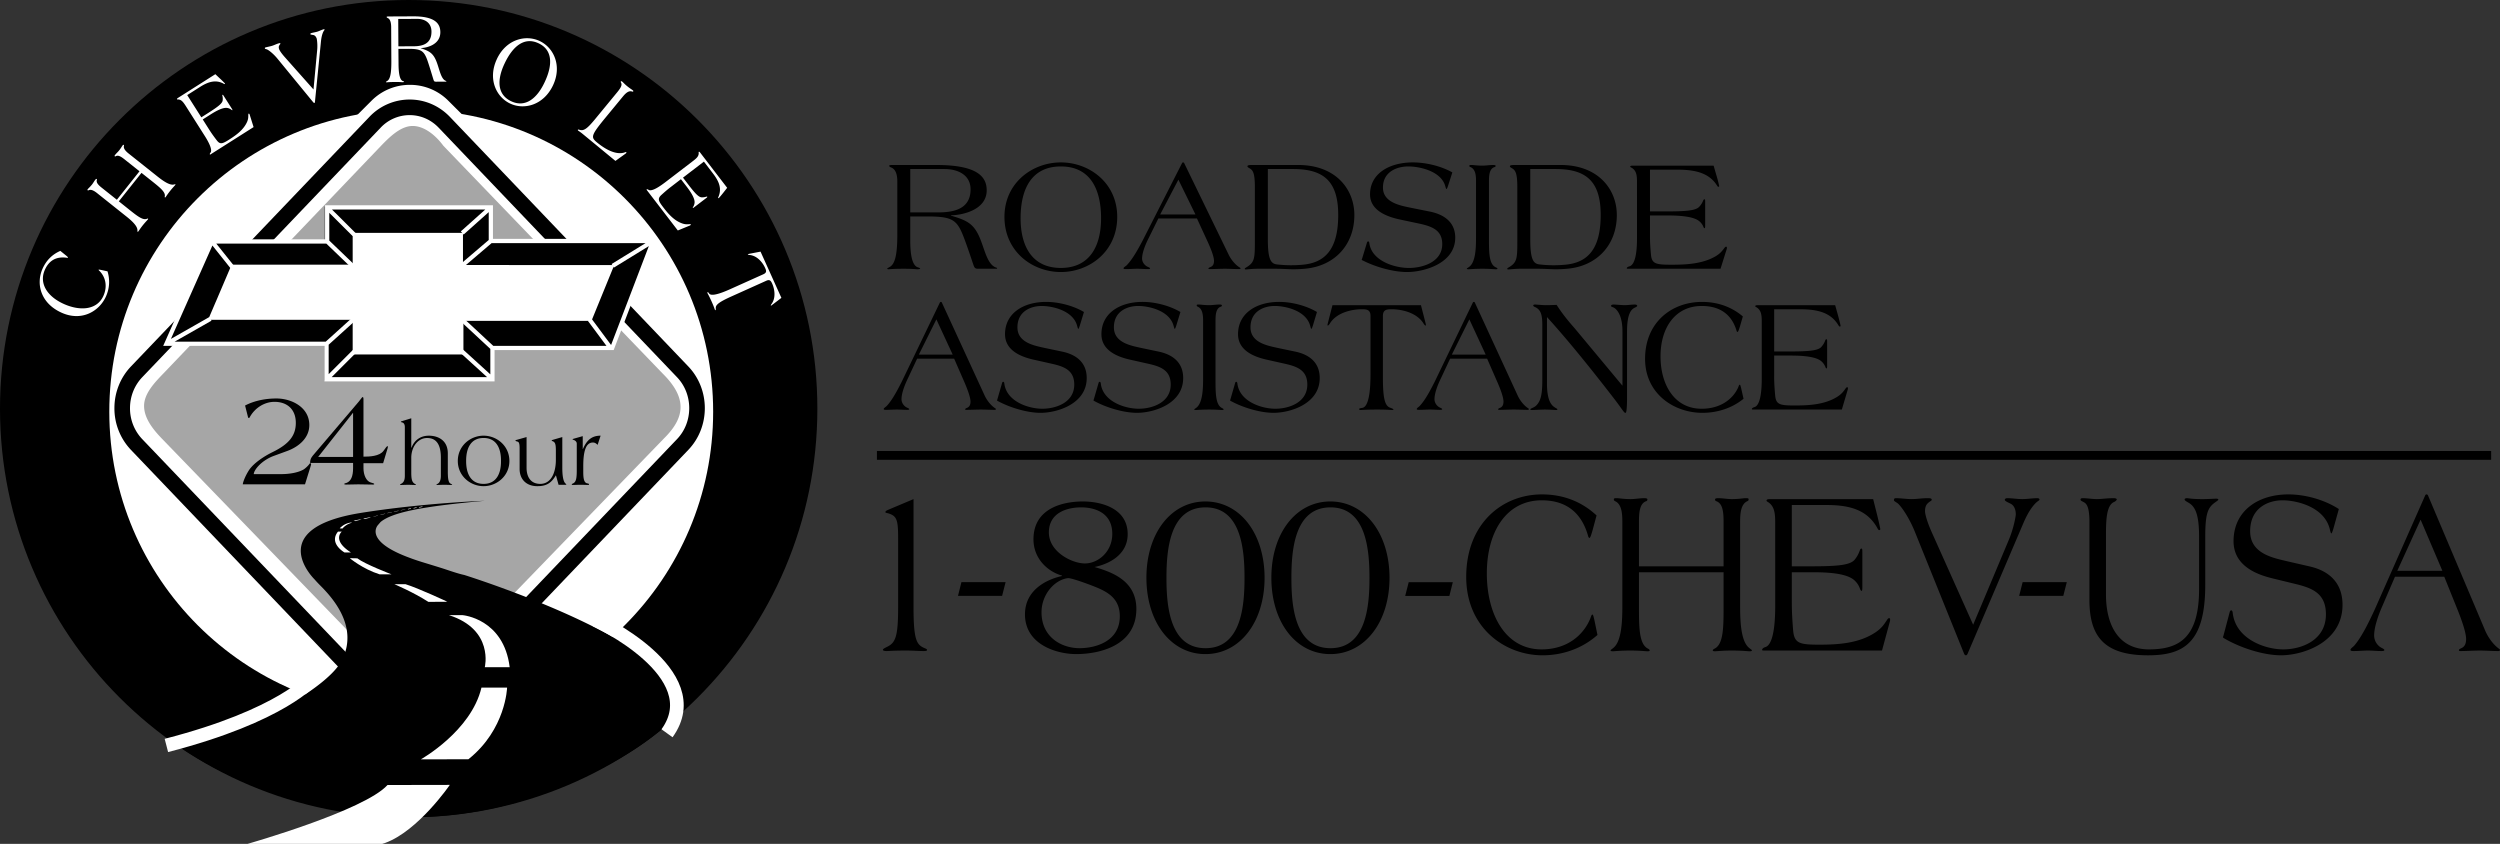
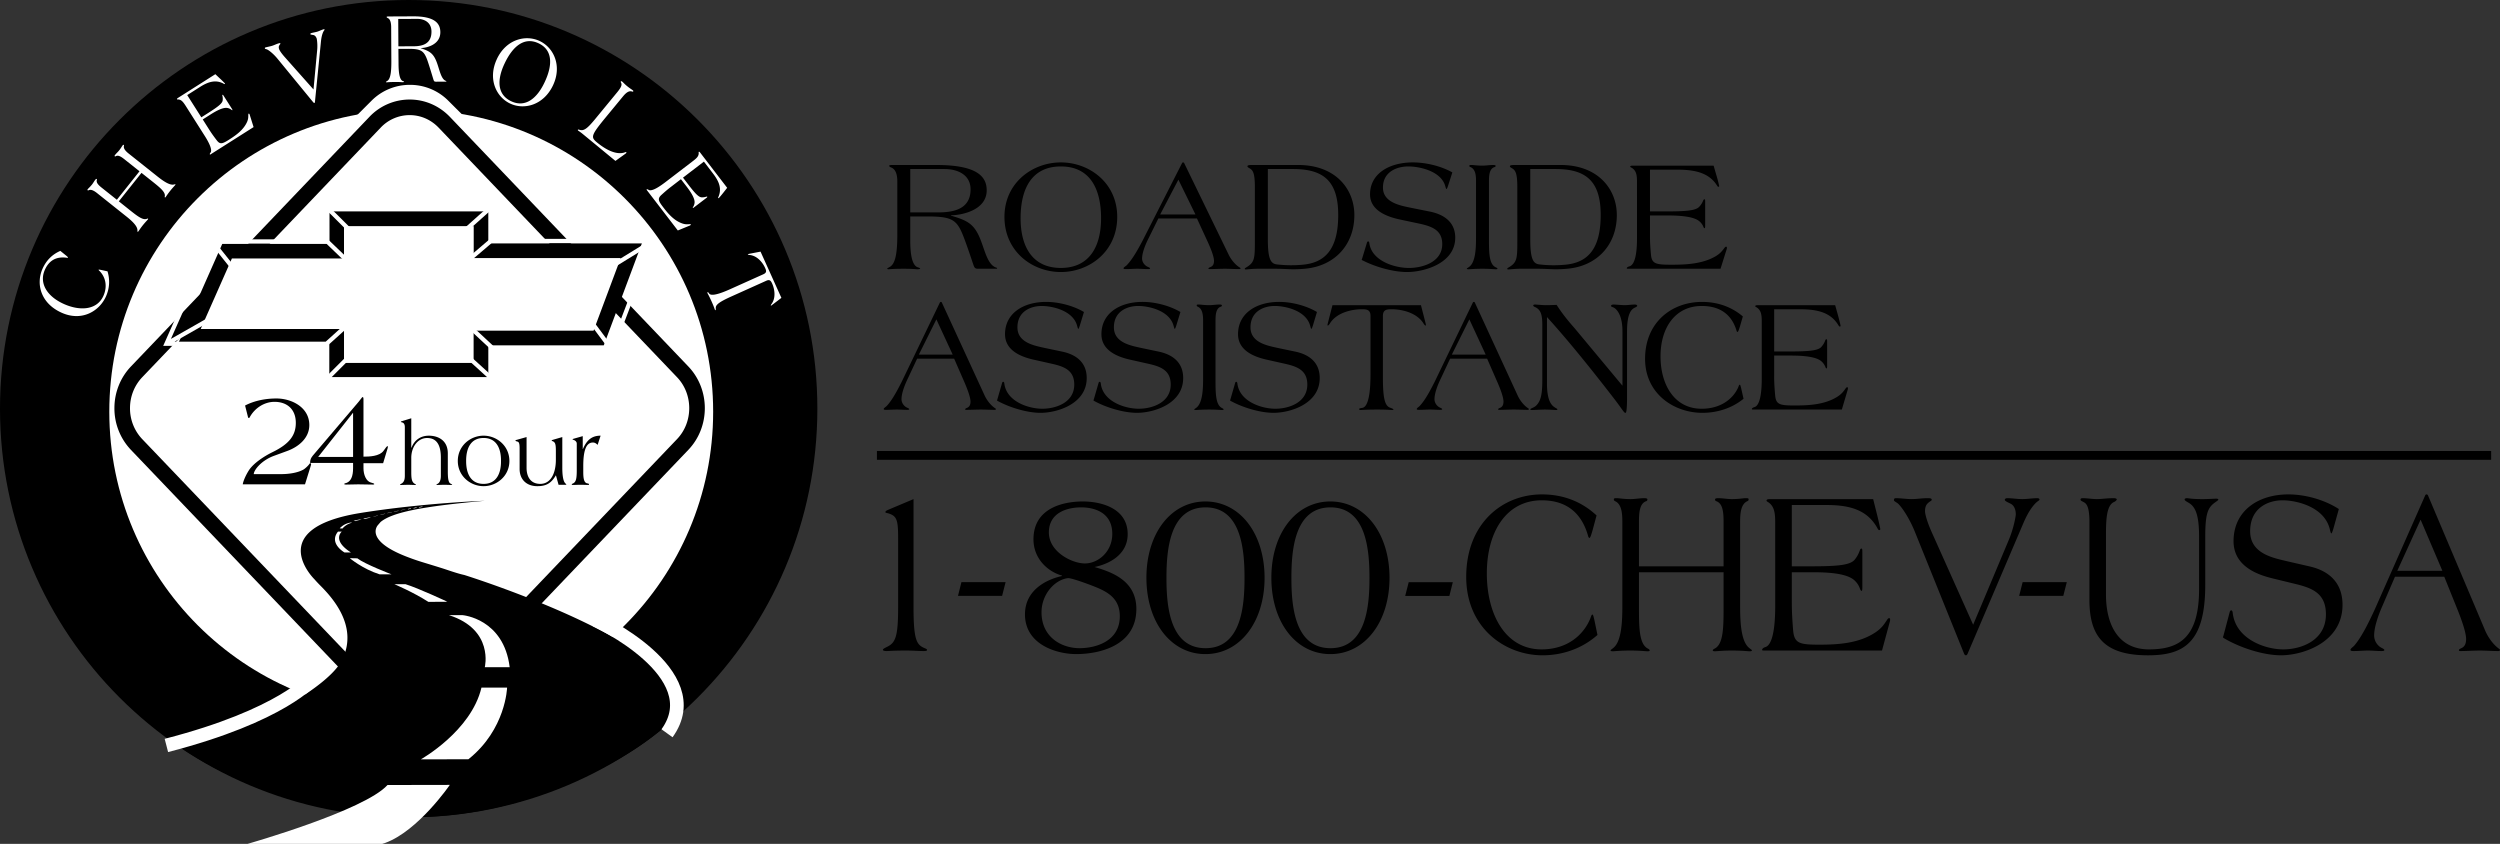
<svg xmlns="http://www.w3.org/2000/svg" width="169.998" height="57.384">
  <rect width="100%" height="100%" fill="#333333" stroke="none" />
  <defs>
    <clipPath id="a">
      <path d="M59 30h110.941v2H59Zm0 0" />
    </clipPath>
    <clipPath id="b">
      <path d="M159 33h10.941v12H159Zm0 0" />
    </clipPath>
    <clipPath id="c">
      <path d="M16 53h15v4.328H16Zm0 0" />
    </clipPath>
  </defs>
  <path d="M27.79 55.52c15.313 0 27.73-12.417 27.73-27.73C55.52 12.474 43.104.06 27.79.06 12.474.06.06 12.474.06 27.79c0 15.313 12.414 27.73 27.73 27.73" />
  <path fill="none" stroke="#000" stroke-width=".12" d="M27.79 55.52c15.313 0 27.73-12.417 27.73-27.73C55.52 12.474 43.104.06 27.79.06 12.474.06.06 12.474.06 27.79c0 15.313 12.414 27.73 27.73 27.73zm0 0" />
  <g clip-path="url(#a)" transform="translate(.06 .056)">
    <path fill="none" stroke="#000" stroke-width=".6" d="M59.57 30.91h109.766" />
  </g>
  <path d="M61.896 16.314c0 .879.094 1.723.512 1.863.074.024.164.055.164.09 0 .02-.082.043-.203.043-.102 0-.29-.035-.903-.035-.77 0-1.004.035-1.047.035-.039 0-.09-.012-.09-.043 0-.023.09-.066.165-.11.347-.187.523-.769.523-2.183v-3.637c0-.351-.062-.8-.402-.941-.114-.043-.153-.09-.153-.121s.051-.055.203-.055h3.016c2.727 0 3.414.766 3.414 1.719 0 1.394-1.785 1.7-2.43 1.7v.023c1.18.351 1.641.578 2.09 1.851.196.524.399 1.313.801 1.59.172.117.246.086.246.14 0 .024-.012.032-.074.032h-1.176c-.226 0-.277-.02-.37-.293-.224-.668-.544-1.621-.759-2.125-.41-.957-.8-1.14-2.41-1.14h-1.117zm0-1.871h1.898c1.036 0 2.204-.211 2.204-1.567 0-1.007-.903-1.382-1.766-1.382h-2.336v2.949m6.406.305c0-2.32 1.906-3.704 3.836-3.704 1.926 0 3.832 1.383 3.832 3.704 0 2.367-1.906 3.75-3.832 3.75-1.93 0-3.836-1.383-3.836-3.75zm6.57.097c0-2.058-.789-3.527-2.734-3.527-1.95 0-2.738 1.469-2.738 3.527 0 1.91.789 3.375 2.738 3.375 1.945 0 2.734-1.465 2.734-3.375m3.895.012-.656 1.328c-.203.402-.45.973-.45 1.402 0 .184.102.36.254.48.125.098.29.122.29.188 0 .032-.063.043-.157.043-.246 0-.48-.023-.715-.023-.246 0-.503.023-.75.023-.09 0-.183 0-.183-.054 0-.067.152-.141.215-.207.422-.43.808-1.165 1.054-1.622l2.7-5.304c.02-.043.039-.067.07-.067h.02c.03 0 .074.043.074.067l3.023 6.222c.145.297.39.606.645.79.093.066.156.097.156.12 0 .024-.012.055-.106.055-.296 0-.644-.023-.96-.023-.32 0-.75.023-1.036.023-.05 0-.082-.011-.082-.031 0-.066.09-.078.192-.133.093-.054.187-.152.187-.394 0-.297-.226-.867-.492-1.434l-.668-1.45zm1.363-2.64-1.238 2.366h2.398zm5.2.515c0-.984-.133-1.172-.391-1.305-.063-.043-.113-.066-.113-.12 0-.044.03-.087.308-.087h3.145c2.547 0 3.816 1.645 3.816 3.406 0 2.008-1.332 3.477-3.383 3.649a8.755 8.755 0 0 1-.789.035c-.27 0-.73-.035-1.199-.035h-1.172c-.441 0-.715.047-.84.047-.039 0-.07-.012-.07-.035 0-.043.04-.067.113-.11.543-.328.575-.578.575-1.719zm.882 3.527c0 1.36.192 1.68.633 1.723a8.452 8.452 0 0 0 1.723.02c1.457-.13 2.43-.954 2.43-3.383 0-2.301-.993-3.125-3.067-3.125h-1.719v4.765m9.02-1.324c-.84-.176-2.07-.582-2.07-1.719 0-1.414 1.312-2.172 2.91-2.172.883 0 1.906.243 2.687.68l-.289.899c-.039.12-.082.23-.113.23-.027 0-.05-.098-.09-.23-.309-1.008-1.766-1.305-2.504-1.305-.746 0-1.723.34-1.723 1.437 0 1.051 1.262 1.239 1.98 1.39l1.212.243c.91.184 1.723.68 1.723 1.774 0 1.742-2.106 2.336-3.274 2.336-.953 0-2.16-.352-2.98-.77-.075-.031-.106-.055-.106-.066 0-.008.012-.043.024-.063l.336-1.11c.011-.042.043-.074.082-.074.03 0 .062.032.074.086.133 1.227 1.699 1.72 2.695 1.72.942 0 2.266-.403 2.266-1.622 0-.953-.7-1.203-1.547-1.39l-1.293-.274m5.137-2.609c0-.348-.02-.82-.38-.965-.042-.02-.074-.031-.074-.074 0-.067.032-.067.165-.067.125 0 .351.043.73.043.234 0 .48-.043.719-.043.039 0 .172 0 .172.055 0 .043-.02.078-.075.086-.343.113-.378.539-.378.965v3.859c0 .996 0 1.773.46 1.992.086.035.118.067.118.098 0 .023-.051.035-.118.035-.09 0-.406-.035-.898-.035-.574 0-.852.035-.945.035-.082 0-.121-.012-.121-.043 0-.023.07-.055.144-.11.45-.308.48-1.273.48-1.972v-3.86m2.809.407c0-.984-.137-1.172-.39-1.305-.063-.043-.114-.066-.114-.12 0-.044.031-.087.309-.087h3.144c2.543 0 3.817 1.645 3.817 3.406 0 2.008-1.332 3.477-3.383 3.649a8.755 8.755 0 0 1-.79.035c-.269 0-.73-.035-1.198-.035H103.4c-.442 0-.715.047-.84.047-.04 0-.07-.012-.07-.035 0-.043.039-.067.113-.11.543-.328.574-.578.574-1.719zm.88 3.527c0 1.36.194 1.68.636 1.723a8.388 8.388 0 0 0 1.723.02c1.457-.13 2.43-.954 2.43-3.383 0-2.301-.997-3.125-3.067-3.125h-1.723v4.765m8.141-.183c0 .425.03.843.07 1.27.063.6.352.655 1.398.655.993 0 2.11-.054 3-.578.329-.199.442-.363.618-.593.03-.032.058-.055.09-.055.035 0 .054.023.054.055 0 .035 0 .078-.02.132l-.413 1.313h-6.235c-.097 0-.14 0-.14-.031 0-.043.05-.098.183-.133.485-.14.512-1.39.512-1.906V12.38c0-.414-.02-.789-.387-.984-.043-.024-.074-.035-.074-.066 0-.067.125-.067.215-.067h5.457l.183.637a8.8 8.8 0 0 1 .196.754c0 .035-.031.047-.063.047-.03 0-.07-.055-.101-.11-.524-.812-1.426-1.054-2.676-1.054h-1.867v2.84h.996c1.472 0 2.101-.055 2.347-.31.153-.163.215-.284.286-.456.02-.035.043-.059.074-.059.05 0 .05.067.05.176v1.613c0 .067 0 .176-.042.176-.02 0-.04-.023-.063-.055a.952.952 0 0 0-.348-.46c-.492-.352-1.703-.352-2.304-.352h-.996v1.426m-49.832 8.312-.63 1.344c-.198.41-.433.984-.433 1.418 0 .187.098.367.246.488.117.098.278.121.278.188 0 .035-.063.043-.149.043-.238 0-.465-.02-.691-.02-.235 0-.48.02-.715.02-.09 0-.18 0-.18-.055 0-.067.149-.145.207-.211.407-.43.778-1.176 1.016-1.64l2.586-5.368c.02-.043.039-.066.066-.066h.02c.031 0 .07.047.07.066l2.899 6.3c.14.298.375.61.62.798.09.066.15.101.15.12 0 .024-.013.056-.099.056-.285 0-.62-.02-.925-.02-.305 0-.72.02-.993.02-.05 0-.078-.008-.078-.032 0-.066.086-.078.184-.132.09-.055.18-.157.18-.399 0-.3-.22-.879-.473-1.453l-.64-1.465zm1.308-2.672-1.191 2.395h2.3zm6.653 2.75c-.805-.176-1.985-.586-1.985-1.742 0-1.43 1.258-2.195 2.793-2.195.844 0 1.828.246 2.574.687l-.277.91c-.039.121-.078.235-.105.235-.032 0-.051-.102-.09-.235-.293-1.02-1.692-1.32-2.399-1.32-.718 0-1.652.344-1.652 1.453 0 1.067 1.21 1.254 1.898 1.41l1.16.243c.876.187 1.653.687 1.653 1.796 0 1.762-2.016 2.364-3.137 2.364-.914 0-2.074-.356-2.863-.778-.066-.035-.098-.054-.098-.066a.3.3 0 0 1 .02-.066l.324-1.122c.012-.043.04-.078.078-.078.031 0 .059.035.07.09.13 1.242 1.633 1.742 2.586 1.742.907 0 2.172-.41 2.172-1.644 0-.961-.668-1.219-1.484-1.406l-1.238-.278m6.558 0c-.808-.176-1.988-.586-1.988-1.742 0-1.43 1.258-2.195 2.793-2.195.848 0 1.828.246 2.578.687l-.277.91c-.04.121-.078.235-.106.235-.031 0-.05-.102-.09-.235-.296-1.02-1.691-1.32-2.398-1.32-.719 0-1.652.344-1.652 1.453 0 1.067 1.207 1.254 1.898 1.41l1.16.243c.875.187 1.653.687 1.653 1.796 0 1.762-2.016 2.364-3.137 2.364-.918 0-2.078-.356-2.863-.778-.07-.035-.098-.054-.098-.066 0-.012.008-.047.02-.066l.324-1.122c.011-.043.039-.078.078-.078.031 0 .058.035.07.09.125 1.242 1.629 1.742 2.586 1.742.902 0 2.172-.41 2.172-1.644 0-.961-.668-1.219-1.485-1.406l-1.238-.278m4.926-2.636c0-.356-.023-.832-.367-.977-.04-.023-.067-.035-.067-.078 0-.067.028-.067.157-.067.117 0 .336.043.699.043.226 0 .46-.043.687-.043.04 0 .168 0 .168.055 0 .043-.02.078-.07.09-.332.11-.363.543-.363.977v3.902c0 1.008 0 1.793.441 2.015.078.036.11.067.11.102 0 .02-.051.031-.11.031-.086 0-.39-.03-.863-.03-.55 0-.817.03-.906.03-.079 0-.118-.011-.118-.043 0-.023.07-.054.137-.109.434-.313.465-1.29.465-1.996V21.83m4.363 2.636c-.808-.176-1.988-.586-1.988-1.742 0-1.43 1.258-2.195 2.793-2.195.848 0 1.828.246 2.574.687l-.273.91c-.04.122-.078.235-.11.235-.027 0-.046-.102-.086-.235-.296-1.02-1.691-1.32-2.402-1.32-.715 0-1.648.344-1.648 1.453 0 1.067 1.207 1.254 1.894 1.41l1.164.243c.875.187 1.649.687 1.649 1.796 0 1.762-2.016 2.364-3.137 2.364-.914 0-2.074-.356-2.86-.778-.07-.035-.097-.054-.097-.066 0-.012.008-.047.02-.066l.324-1.122c.007-.043.039-.078.078-.078.027 0 .058.035.07.09.125 1.242 1.633 1.742 2.586 1.742.902 0 2.172-.41 2.172-1.644 0-.961-.668-1.219-1.484-1.406l-1.239-.278m10.45-3.715.316 1.23c.008.048.02.079.02.114 0 .02 0 .043-.02.043-.04 0-.082-.055-.129-.121-.434-.734-1.445-.988-2.184-.988-.343 0-.59.035-.59.457v4.187c0 1.387.13 1.91.473 2.043.149.055.246.098.246.121 0 .032-.039.043-.11.043-.065 0-.304-.03-.991-.03-.778 0-1.043.03-1.14.03-.079 0-.09-.03-.09-.066 0-.055.109-.055.245-.086.395-.113.524-1.098.524-2.254v-3.988c0-.422-.246-.457-.59-.457-.738 0-1.754.254-2.184.988-.05.066-.09.121-.129.121-.02 0-.02-.023-.02-.043 0-.035.009-.066.02-.113l.317-1.23h6.016m1.984 3.636-.629 1.344c-.2.41-.434.984-.434 1.418 0 .187.098.367.246.488.118.098.278.121.278.188 0 .035-.059.043-.149.043-.238 0-.46-.02-.687-.02-.238 0-.484.02-.719.02-.09 0-.176 0-.176-.055 0-.067.145-.145.203-.211.407-.43.778-1.176 1.016-1.64l2.586-5.368c.02-.043.04-.066.066-.066h.024c.027 0 .066.047.066.066l2.903 6.3c.136.298.37.61.617.798.09.066.148.101.148.12 0 .024-.011.056-.097.056-.286 0-.622-.02-.926-.02-.305 0-.719.02-.992.02-.051 0-.079-.008-.079-.032 0-.066.086-.078.188-.132.086-.055.176-.157.176-.399 0-.3-.215-.879-.473-1.453l-.64-1.465zm1.308-2.672-1.19 2.395h2.3zm4.961.321c-.008-.586-.078-.997-.53-1.172-.048-.024-.087-.059-.087-.078 0-.047.02-.079.125-.079.102 0 .492.043.73.043.247 0 .532-.011.735-.02.356.563.77 1.075 1.203 1.563l3.274 3.934v-3.703c0-.942-.285-1.406-.551-1.586-.129-.074-.227-.074-.227-.133 0-.055.059-.098.168-.098.149 0 .57.043.766.043.207 0 .473-.043.68-.043.136 0 .168.055.168.09 0 .032-.051.067-.16.121-.247.11-.532.41-.532 1.606v4.492c0 .586-.027 1.055-.098 1.055h-.019c-.098 0-.215-.258-.824-1.043-1.2-1.555-2.973-3.793-4.504-5.469v4.516c0 1.129.285 1.46.5 1.605.137.102.207.102.207.156 0 .032-.027.043-.078.043-.117 0-.434-.03-.785-.03-.207 0-.75.03-.868.03-.07 0-.109-.011-.109-.043 0-.066.246-.109.395-.254.316-.312.421-.753.421-1.742v-3.804m13.45.125c-.078.253-.13.41-.176.41-.024 0-.063-.047-.07-.102-.395-1.285-1.356-1.664-2.36-1.664-1.789 0-2.805 1.453-2.805 3.426 0 1.93.946 3.562 2.793 3.562 1.309 0 2.145-.68 2.489-1.453.039-.101.058-.18.11-.18.026 0 .05.067.097.266l.156.688c-.805.656-1.809.957-2.8.957-1.907 0-3.895-1.278-3.895-3.672 0-2.496 1.828-3.871 3.867-3.871 1.07 0 2.012.336 2.781.988l-.187.645m2.316 3.457c0 .433.031.855.07 1.285.059.613.332.668 1.336.668.953 0 2.028-.055 2.883-.59.313-.2.422-.363.59-.598.027-.031.059-.054.09-.054.027 0 .047.023.047.054 0 .035 0 .078-.02.133l-.394 1.332h-5.977c-.098 0-.14 0-.14-.035 0-.043.05-.098.18-.133.46-.144.491-1.406.491-1.93v-3.867c0-.422-.02-.8-.375-1-.039-.02-.066-.031-.066-.066 0-.067.117-.067.203-.067h5.23l.18.645c.078.277.188.719.188.766 0 .03-.032.043-.063.043-.027 0-.066-.055-.098-.11-.5-.82-1.367-1.066-2.566-1.066h-1.789v2.87h.953c1.418 0 2.02-.054 2.254-.308a1.31 1.31 0 0 0 .273-.465c.02-.035.04-.058.07-.058.052 0 .052.066.052.18v1.628c0 .067 0 .176-.043.176-.02 0-.04-.02-.059-.055a1.007 1.007 0 0 0-.332-.464c-.473-.356-1.633-.356-2.215-.356h-.953v1.442M62.119 41.326c0 2.254.238 2.511.722 2.734.117.05.211.082.196.145 0 .05-.09.066-.235.066-.328 0-.707-.035-1.207-.035-.863 0-1.152.035-1.297.035-.183 0-.261-.035-.261-.082 0-.063.105-.113.289-.207.562-.274.746-.676.746-2.672v-4.715c0-1.258-.09-1.512-.68-1.691-.121-.031-.184-.031-.184-.078 0-.082.09-.114.235-.18l1.676-.707v7.387m3.023-.806.234-.933h3.004l-.238.934h-3m8.512-6.421c1.14 0 3.027.417 3.027 2.222 0 1.414-1.297 2.043-2.254 2.234l-.023-.031h.023v.031c1.219.356 2.844.95 2.844 2.852 0 2.507-2.527 3.07-4.09 3.07-1.324 0-3.484-.64-3.484-2.703 0-1.625 1.414-2.363 2.515-2.606v-.03c-.941-.259-1.937-1.13-1.937-2.466 0-2.09 1.95-2.574 3.379-2.574zm2.492 7.804c0-1.14-.734-1.594-1.508-1.93-.34-.144-1.77-.691-2.031-.66-.934.129-1.785 1.14-1.785 2.316 0 1.723 1.39 2.446 2.582 2.446 1.101 0 2.742-.465 2.742-2.172zm-2.375-3.59c.906 0 1.863-.8 1.863-2.008 0-1.433-1.168-1.805-2.125-1.805-.89 0-2.187.325-2.187 1.707 0 1.32 1.574 2.106 2.449 2.106m12.219.984v-.015c0 3.039-1.692 5.195-4.024 5.195s-4.011-2.156-4.011-5.195c0-3.028 1.68-5.184 4.011-5.184 2.332 0 4.024 2.156 4.024 5.2zm-6.672 0c0 1.883.21 4.778 2.66 4.778 2.437 0 2.648-2.895 2.648-4.778 0-1.883-.21-4.797-2.648-4.797-2.45 0-2.66 2.914-2.66 4.797m15.168 0v-.015c0 3.039-1.692 5.195-4.024 5.195-2.336 0-4.011-2.156-4.011-5.195 0-3.028 1.675-5.184 4.011-5.184 2.332 0 4.024 2.156 4.024 5.2zm-6.672 0c0 1.883.21 4.778 2.66 4.778 2.438 0 2.648-2.895 2.648-4.778 0-1.883-.21-4.797-2.648-4.797-2.45 0-2.66 2.914-2.66 4.797m7.738 1.222.238-.933h3l-.234.934h-3.004m12.762-4.539c-.106.371-.172.598-.238.598-.024 0-.078-.067-.09-.145-.528-1.867-1.809-2.414-3.149-2.414-2.382 0-3.734 2.105-3.734 4.969 0 2.8 1.262 5.168 3.723 5.168 1.746 0 2.86-.98 3.316-2.11.055-.144.078-.258.145-.258.039 0 .066.098.132.387l.207 1c-1.074.95-2.41 1.383-3.734 1.383-2.543 0-5.191-1.852-5.191-5.328 0-3.617 2.437-5.613 5.152-5.613 1.43 0 2.688.48 3.711 1.43l-.25.933m2.004-.481c0-.515-.027-1.207-.485-1.418-.05-.03-.093-.046-.093-.113 0-.094.043-.094.21-.094.157 0 .446.063.93.063.301 0 .618-.063.918-.063.055 0 .223 0 .223.079 0 .066-.023.113-.09.128-.445.16-.484.79-.484 1.418v3.008h5.754v-3.008c0-.628-.04-1.257-.489-1.418-.062-.015-.09-.062-.09-.128 0-.079.173-.079.223-.079.301 0 .617.063.918.063.485 0 .774-.063.93-.063.172 0 .21 0 .21.094 0 .067-.038.082-.093.113-.457.211-.484.903-.484 1.418v5.664c0 1.028.039 2.446.617 2.895.094.082.184.129.184.16 0 .05-.051.067-.16.067-.118 0-.47-.051-1.204-.051-.629 0-1.035.05-1.152.05-.078 0-.145-.015-.145-.05 0-.047.04-.094.145-.14.59-.325.59-1.466.59-2.93v-2.254h-5.754v2.253c0 1.465 0 2.606.59 2.93.101.047.14.094.14.14 0 .036-.062.052-.14.052-.121 0-.528-.051-1.157-.051-.73 0-1.085.05-1.207.05-.101 0-.156-.015-.156-.066 0-.031.094-.078.184-.16.578-.45.617-1.867.617-2.895v-5.664m11.523 5.5c0 .63.04 1.243.09 1.868.078.886.445.968 1.781.968 1.274 0 2.703-.082 3.844-.855.418-.29.563-.531.785-.867.04-.051.078-.082.117-.082.04 0 .067.03.067.082 0 .047 0 .113-.028.191l-.523 1.93h-7.969c-.133 0-.183 0-.183-.047 0-.063.066-.145.234-.192.617-.21.656-2.042.656-2.8V35.58c0-.61-.023-1.157-.5-1.446-.05-.035-.09-.05-.09-.097 0-.098.16-.098.278-.098h6.973l.234.933c.105.403.25 1.047.25 1.11 0 .05-.04.066-.078.066-.04 0-.094-.082-.133-.16-.668-1.191-1.82-1.547-3.422-1.547h-2.383v4.168h1.27c1.887 0 2.687-.082 3.004-.449.195-.242.273-.418.367-.676.023-.05.05-.082.09-.082.066 0 .066.098.066.258v2.363c0 .098 0 .258-.055.258-.023 0-.05-.031-.078-.078-.09-.242-.183-.45-.445-.676-.629-.515-2.176-.515-2.95-.515h-1.269v2.09m11.992 3.363c-.039.097-.078.195-.144.195h-.023c-.067 0-.106-.098-.145-.195l-3.305-8.188c-.383-.949-.879-1.676-1.152-1.933-.172-.13-.277-.16-.277-.239 0-.097.05-.129.12-.129.352 0 .72.063 1.087.063.34 0 .707-.063 1.062-.063.156 0 .3 0 .3.11 0 .066-.116.097-.222.195-.12.098-.234.242-.234.578 0 .176.113.66.457 1.434l2.816 6.289 2.426-5.774c.328-.773.473-1.609.473-1.722 0-.403-.156-.645-.367-.742-.223-.11-.38-.176-.38-.258 0-.063.079-.11.157-.11.34 0 .695.063 1.035.063.328 0 .684-.063 1.024-.063.078 0 .144.032.144.094 0 .067-.121.082-.328.309-.344.383-.59.867-.8 1.367l-3.724 8.719m3.469-3.845.235-.933h3.003l-.238.934h-3m4.778-5.02c0-1.144-.239-1.273-.407-1.367-.133-.066-.199-.097-.199-.164 0-.047.027-.094.145-.094.316 0 .656.063.968.063.317 0 .657-.063 1.157-.063.09 0 .195.032.195.079 0 .03-.04.113-.184.18-.523.222-.55 1.253-.55 2.25v4.038c0 2.172.917 3.735 2.921 3.735 2.059 0 3.41-.79 3.41-4.106V36.53c0-1.399-.199-2.059-.722-2.348-.195-.113-.262-.16-.262-.226 0-.063.117-.079.156-.079.122 0 .305.063 1.067.063.34 0 .824-.031.93-.031.101 0 .14.03.14.062 0 .05-.117.113-.223.195-.496.352-.667.754-.667 2.364v3.25c0 3.945-1.48 4.781-3.891 4.781-3.016 0-3.984-1.32-3.984-3.766v-5.293m12.453 3.828c-1.078-.258-2.653-.852-2.653-2.528 0-2.074 1.68-3.183 3.727-3.183 1.125 0 2.437.351 3.433.996l-.367 1.32c-.054.176-.105.336-.144.336-.04 0-.067-.145-.117-.336-.395-1.48-2.254-1.914-3.2-1.914-.957 0-2.203.496-2.203 2.105 0 1.547 1.614 1.82 2.531 2.043l1.547.356c1.164.273 2.203 1 2.203 2.605 0 2.559-2.69 3.43-4.183 3.43-1.219 0-2.766-.516-3.817-1.125-.09-.05-.128-.082-.128-.098a.3.3 0 0 1 .027-.097l.43-1.625c.015-.063.054-.114.105-.114.04 0 .078.051.094.13.172 1.804 2.175 2.527 3.445 2.527 1.207 0 2.898-.598 2.898-2.383 0-1.399-.89-1.77-1.98-2.043l-1.648-.402" />
  <g clip-path="url(#b)" transform="translate(.06 .056)">
    <path d="m162.797 39.16-.84 1.95c-.262.593-.578 1.43-.578 2.058a.97.97 0 0 0 .328.707c.156.145.367.18.367.273 0 .051-.078.067-.195.067-.317 0-.617-.035-.918-.035-.316 0-.645.035-.957.035-.117 0-.234 0-.234-.082 0-.094.195-.207.273-.305.535-.629 1.035-1.707 1.352-2.383l3.445-7.789c.027-.062.055-.093.094-.093h.023c.039 0 .094.062.094.093l3.867 9.14c.183.438.496.888.824 1.161.117.098.195.145.195.176s-.011.082-.129.082c-.378 0-.828-.035-1.234-.035-.402 0-.957.035-1.32.035-.067 0-.11-.016-.11-.05 0-.095.121-.11.25-.192.121-.082.239-.227.239-.578 0-.434-.29-1.274-.63-2.11l-.855-2.125zm1.742-3.879-1.586 3.477h3.067zm0 0" />
  </g>
  <path fill="#fff" d="M30.255 44.482a3.339 3.339 0 0 1-2.379.984 3.34 3.34 0 0 1-2.382-.984l-16.32-16.32a3.339 3.339 0 0 1-.985-2.38c0-.902.348-1.745.984-2.382l16.32-16.32a3.34 3.34 0 0 1 2.383-.985 3.34 3.34 0 0 1 2.38.985l16.32 16.32a3.371 3.371 0 0 1 0 4.762l-16.32 16.32" />
  <path fill="none" stroke="#fff" stroke-width=".651" d="M30.255 44.482a3.339 3.339 0 0 1-2.379.984 3.34 3.34 0 0 1-2.382-.984l-16.32-16.32a3.339 3.339 0 0 1-.985-2.38c0-.902.348-1.745.984-2.382l16.32-16.32a3.34 3.34 0 0 1 2.383-.985 3.34 3.34 0 0 1 2.38.985l16.32 16.32a3.371 3.371 0 0 1 0 4.762zm0 0" />
  <path fill="#fff" d="M27.962 48.533c11.34 0 20.532-9.196 20.532-20.535 0-11.34-9.192-20.532-20.532-20.532s-20.53 9.192-20.53 20.532 9.19 20.535 20.53 20.535" />
  <path fill="#fff" d="M30.216 47.185c-.629.664-1.39.5-2.281.5-.895 0-1.813.164-2.441-.5L9.29 30.228a3.57 3.57 0 0 1-.98-2.473c0-.933.352-1.812.98-2.472L25.494 8.322a3.241 3.241 0 0 1 2.363-1.024c.89 0 1.73.364 2.36 1.024l16.202 16.96c1.305 1.364 1.305 3.583 0 4.946L30.216 47.185" />
  <path fill="none" stroke="#000" stroke-width="1.06" d="M30.216 47.185c-.629.664-1.39.5-2.281.5-.895 0-1.813.164-2.441-.5L9.29 30.228a3.57 3.57 0 0 1-.98-2.473c0-.933.352-1.812.98-2.472L25.494 8.322a3.241 3.241 0 0 1 2.363-1.024c.89 0 1.73.364 2.36 1.024l16.202 16.96c1.305 1.364 1.305 3.583 0 4.946zm0 0" />
-   <path fill="#a6a6a6" d="M30.247 45.216a3.013 3.013 0 0 1-2.171.93 3.015 3.015 0 0 1-2.176-.93L11 29.818c-.578-.602-1.203-1.367-1.203-2.219 0-.848.742-1.61 1.32-2.21L25.9 9.926c.582-.601 1.34-1.36 2.16-1.36.82 0 1.605.684 2.09 1.348l14.898 15.473c1.73 1.707 1.516 3.031.098 4.43L30.247 45.216" />
  <path d="M27.966 30.439h.02c.195-.531.64-.813 1.172-.813.625 0 1.293.309 1.293 1.207v1.223c0 .492.043.754.183.828.067.04.113.059.113.07 0 .02-.035.024-.058.024-.067 0-.285-.012-.473-.012-.191 0-.41.012-.492.012-.023 0-.043 0-.043-.023 0-.032.055-.04.102-.07.164-.118.195-.337.195-.544V31.12c0-1.059-.434-1.336-.938-1.336-.632 0-1.074.613-1.074 1.347v.961c0 .457.032.668.215.793.059.04.106.063.106.078 0 .016-.016.016-.047.016-.098 0-.32-.012-.492-.012s-.391.012-.493.012c-.027 0-.05-.004-.05-.031 0-.016.05-.035.113-.074.183-.114.21-.325.21-.532v-3.289c0-.168-.046-.304-.21-.336-.028-.008-.055-.011-.055-.039 0-.012.035-.035.055-.035l.648-.2v1.997m4.918-.814c.895 0 1.754.688 1.754 1.72 0 1.026-.86 1.714-1.754 1.714-.898 0-1.754-.688-1.754-1.715 0-1.031.856-1.719 1.754-1.719zm0 3.278c.875 0 1.192-.711 1.184-1.559.008-.851-.309-1.562-1.184-1.562-.879 0-1.191.71-1.187 1.562-.004.848.308 1.559 1.187 1.559m2.922-3.184v2.094c0 .574.25 1.09.93 1.09.734 0 1.062-.754 1.062-1.633v-.613c0-.461-.047-.567-.191-.645-.04-.016-.094-.031-.094-.066 0-.012.012-.02.055-.032l.668-.195v2.094c0 .297.02.879.207 1.055.043.043.066.054.066.074 0 .02-.031.023-.094.023h-.433l-.18-.648c-.312.523-.633.742-1.265.742-.758 0-1.204-.48-1.204-1.168v-1.41c0-.36-.054-.438-.171-.461-.07-.02-.11-.031-.11-.07 0-.016.031-.032.067-.036l.687-.195m4.832.531c-.07-.062-.16-.16-.32-.16-.496 0-.656.63-.656 1.614v.382c0 .461.05.754.289.785.066.008.101.032.101.075 0 .031-.02.031-.047.031-.101 0-.32-.012-.527-.012-.207 0-.43.012-.527.012-.032 0-.075-.012-.075-.031 0-.024.043-.055.102-.078.191-.102.242-.32.242-.895v-1.809c0-.125-.101-.207-.2-.246-.046-.011-.089-.035-.089-.046 0-.012.035-.028.078-.04l.617-.175v.875h.012c.266-.614.613-.907 1.203-.907l-.203.625M16.51 32.935c0-.102.132-.512.421-.965.317-.472.992-.926 1.594-1.222 1.168-.567 1.59-1.16 1.59-1.993 0-.93-.598-1.43-1.45-1.43-.695 0-1.355.43-1.69 1.06a.052.052 0 0 1-.052.034c-.027 0-.054-.015-.054-.035l-.204-.808c.645-.34 1.418-.48 2.133-.48 1.012 0 2.235.585 2.235 1.808 0 .886-.73 1.472-1.47 1.75l-.917.336c-.871.312-1.39.98-1.39 1.25h1.874c.457 0 1.102-.075 1.516-.317.105-.062.332-.27.394-.379.028-.027.036-.046.063-.046.035 0 .05.035.05.066 0 .043-.015.082-.05.203l-.363 1.168h-4.23" />
  <path d="M24.716 31.497v.344c0 .446.184.871.485.965.129.043.246.063.246.102 0 .035-.012.043-.106.043-.39 0-.644-.016-.98-.016-.332 0-.586.016-.809.016-.097 0-.14 0-.14-.043 0-.04.054-.04.16-.075.289-.113.437-.445.437-.992v-.363h-2.922c0-.305.133-.434.274-.602l3.012-3.539c.078-.093.148-.195.218-.277.016-.031.043-.059.07-.059.028 0 .055.028.055.141v3.91c.395 0 1.09-.02 1.364-.398.07-.102.14-.196.183-.25.043-.047.07-.067.09-.067.016 0 .023.012.023.032 0 .007 0 .027-.015.101l-.309 1.027Zm-3.082-.425h2.375V28.08h-.015l-2.36 2.992" />
  <path fill="#fff" d="M4.427 17.322c.13.105.207.168.196.195-.008.012-.04.02-.075.012-.824-.121-1.261.289-1.496.816-.418.938.176 1.832 1.305 2.332 1.098.488 2.246.406 2.676-.562.304-.688.113-1.297-.25-1.672-.047-.047-.086-.074-.075-.102.008-.015.047-.008.172.016l.43.094a2.393 2.393 0 0 1-.105 1.707c-.446 1-1.633 1.718-3 1.113-1.422-.629-1.782-1.938-1.31-3.004.25-.559.657-.969 1.208-1.207l.324.262m2.203-4.168c-.172-.137-.414-.313-.605-.215-.028.008-.04.02-.063 0-.03-.024-.023-.04.024-.098.043-.05.14-.133.27-.293.081-.101.144-.226.226-.328.012-.015.058-.074.086-.05.023.015.031.038.02.062-.067.195.132.375.343.543l1.016.808 1.539-1.937-1.012-.805c-.21-.168-.434-.324-.605-.215-.024.016-.047.012-.07-.003-.028-.024.019-.079.034-.098.079-.102.184-.192.266-.293.129-.164.188-.277.227-.328.046-.059.058-.07.09-.047.023.02.015.035.011.062-.05.211.176.407.348.543l1.906 1.516c.348.277.832.64 1.14.57.051-.011.09-.027.102-.02.016.012.008.036-.02.067-.03.043-.144.149-.34.395-.167.21-.26.36-.292.402-.02.027-.043.043-.055.035-.015-.012-.02-.039-.008-.086.047-.285-.336-.59-.828-.984l-.758-.602L8.08 13.69l.757.605c.493.391.88.696 1.145.586.043-.023.07-.023.086-.011.012.007 0 .035-.02.062-.031.04-.156.164-.328.375-.195.246-.273.379-.305.418-.027.035-.046.047-.062.035-.012-.008-.004-.05-.008-.105.004-.313-.46-.707-.808-.98l-1.907-1.52m7.64-4.271c.145.227.302.438.466.653.23.304.383.25.867-.059.46-.293.96-.652 1.2-1.195.085-.203.081-.325.081-.496.004-.028.012-.047.024-.059.015-.008.035 0 .043.016a.19.19 0 0 1 .035.078l.258.82-2.895 1.836c-.047.031-.066.043-.074.027-.016-.023-.012-.07.039-.125.176-.218-.234-.894-.41-1.168L12.61 7.173c-.145-.218-.278-.414-.516-.41-.027 0-.047.004-.055-.012-.023-.035.036-.074.075-.101l2.53-1.606.302.286c.133.12.332.32.347.343.012.016 0 .032-.015.043-.012.008-.051-.008-.082-.031-.52-.277-1.02-.14-1.598.23l-.867.551.96 1.512.462-.293c.687-.438.957-.648.988-.855a.848.848 0 0 0-.023-.333c-.004-.023 0-.039.015-.05.024-.012.043.02.082.078l.547.86c.02.034.059.093.04.105-.009.007-.028 0-.048-.012a.624.624 0 0 0-.316-.14c-.348-.044-.91.312-1.191.492l-.461.292.484.762M21.42 6.9c-.005.047-.008.09-.036.097l-.008.004c-.027.008-.058-.027-.086-.058l-2.41-2.938c-.277-.34-.574-.574-.722-.644-.086-.031-.133-.028-.145-.063-.012-.039.008-.058.031-.07.149-.043.305-.066.457-.113.141-.043.282-.118.426-.16.067-.02.125-.04.14.007.009.028-.038.055-.066.11-.039.054-.066.129-.023.265.023.075.133.258.371.528l1.969 2.218.25-2.68a3.06 3.06 0 0 0-.028-.765c-.054-.168-.148-.246-.246-.258-.105-.02-.18-.023-.191-.058-.008-.024.02-.055.05-.067.141-.043.294-.062.434-.105.133-.043.27-.117.41-.156.032-.012.063-.008.075.02.008.026-.04.046-.098.167-.09.203-.129.434-.152.664L21.419 6.9M27.1 4.333c.003.555.058 1.086.288 1.176.04.012.09.035.09.055 0 .012-.043.027-.113.027-.055 0-.157-.02-.496-.015-.422 0-.551.023-.575.023-.023 0-.05-.008-.05-.027 0-.016.05-.043.09-.07.19-.118.285-.485.277-1.38l-.012-2.296c-.004-.223-.039-.504-.223-.594-.062-.027-.086-.055-.086-.078 0-.02.028-.032.114-.035l1.656-.008c1.496-.012 1.879.472 1.883 1.074.004.879-.973 1.078-1.328 1.082v.012c.648.218.902.363 1.156 1.164.11.332.227.828.445 1 .098.074.137.054.137.09 0 .011-.008.02-.04.02l-.648.003c-.125 0-.152-.012-.203-.183-.129-.422-.308-1.024-.425-1.34-.23-.602-.446-.72-1.329-.711h-.617Zm-.01-1.183 1.043-.004c.57-.004 1.211-.14 1.207-1-.004-.637-.504-.867-.976-.863l-1.285.007.011 1.86m6.704.851c.63-1.328 1.95-1.664 2.907-1.21.957.453 1.53 1.687.902 3.015-.64 1.348-1.961 1.688-2.918 1.234-.957-.453-1.531-1.69-.89-3.039zm3.235 1.602c.558-1.176.562-2.2-.403-2.656-.968-.461-1.757.191-2.312 1.367-.52 1.09-.524 2.113.445 2.57.965.457 1.758-.191 2.27-1.281m2.609 3.519c-.183-.152-.281-.207-.312-.23-.036-.031-.043-.047-.024-.074.02-.02.055-.008.098.008.281.097.512-.055 1.035-.688l1.543-1.875c.3-.367.328-.52.242-.66-.015-.035-.012-.059-.004-.066.02-.024.055-.02.11.027.054.043.132.14.293.273.187.157.324.235.418.309.015.016.046.039.02.07-.017.024-.04.016-.067.012-.22-.086-.422.09-.598.293l-1.246 1.512c-.984 1.199-.969 1.308-.547 1.656.414.34 1.191.883 1.856.684.054-.024.109-.043.132-.02.02.012.012.031-.007.055a.51.51 0 0 1-.063.054l-.668.48-2.21-1.82m5.952 3.61c-.215.164-.414.34-.613.52-.281.257-.215.406.137.863.332.433.734.898 1.297 1.086.207.066.328.054.5.039.027.004.05.007.058.02.012.015.008.03-.008.042a.219.219 0 0 1-.074.043l-.797.328-2.086-2.718c-.035-.047-.047-.063-.03-.079.023-.015.065-.011.128.032.234.156.867-.313 1.125-.508l1.918-1.469c.207-.16.387-.312.363-.55-.004-.028-.008-.044.008-.055.035-.028.074.027.105.066l1.825 2.379-.254.324c-.11.14-.293.36-.317.375-.015.016-.03.004-.039-.008-.011-.015 0-.054.02-.086.23-.543.05-1.027-.371-1.574l-.621-.812-1.422 1.09.332.433c.492.645.73.895.937.906a.89.89 0 0 0 .328-.05c.024-.004.04-.004.051.011.016.02-.015.047-.07.09l-.809.617c-.03.024-.086.067-.101.051-.008-.012 0-.027.008-.05a.619.619 0 0 0 .113-.329c.012-.347-.39-.875-.594-1.14l-.336-.434-.71.547m7.542 7.523-.629.48c-.023.016-.039.032-.058.04-.012.004-.024.012-.032 0-.007-.02.016-.055.043-.098.313-.414.22-1.008.047-1.394-.082-.18-.156-.301-.398-.192l-2.387 1.074c-.789.356-1.055.555-1.05.77.003.09.003.152-.012.156-.016.012-.032-.008-.051-.043-.016-.035-.05-.168-.211-.527-.184-.406-.266-.54-.29-.59-.019-.039 0-.055.02-.062.028-.012.055.043.106.105.156.18.746-.008 1.406-.305l2.27-1.02c.242-.109.203-.245.12-.425-.171-.387-.558-.848-1.073-.887-.051-.011-.09-.015-.102-.035-.004-.012.008-.015.023-.023.02-.008.04-.012.067-.02l.773-.148 1.418 3.144" />
  <path fill="none" stroke="#fff" stroke-width=".137" d="m40.798 20.912.766.683" />
  <path fill="#fff" stroke="#000" d="m22.923 16.626.84.762m8.504 0 .938-.797" />
  <path fill="#fff" d="M22.892 14.876h9.82v2.172h10.215l-2.219 5.938h-8.003v2.191h-9.813v-2.305H12.88l2.563-5.796h7.449v-2.2" />
  <path fill="none" stroke="#000" d="M22.892 14.876h9.82v2.172h10.215l-2.219 5.938h-8.003v2.191h-9.813v-2.305H12.88l2.563-5.796h7.449zm0 0" />
-   <path fill="#fff" stroke="#000" d="m14.447 19.775-1.055 2.469h10.09v2.359h8.531v-2.285h8.543l1.957-4.793-10.531-.004v-2.188h-8.5v2.165h-8.063l-1.074 2.519h-.898l1.297-3.164h7.84v-2.316h10.34v2.285h10.753l-2.336 6.25h-8.43v2.304H22.584v-2.421H12.048l1.399-2.938" />
  <path fill="none" stroke="#fff" stroke-width=".288" d="M22.247 14.103h11.13v2.285h11.03l-2.777 7.274h-8.144v2.128H22.205v-2.414H11.318l3.09-6.957h7.84Zm-7.839 2.317 1.379 1.73m6.5-3.985 1.793 1.786m16.007 5.777 1.438 1.934m-10.125.222 1.976 1.797m-1.98-7.605 1.98-1.688m-11.171 6.988 1.875-1.695m17.585-3.605 2.743-1.688M14.31 21.681l-2.848 1.621m19.969-7.461 1.945-1.738M22.247 16.42l1.758 1.69m9.481 5.552-2.055-1.91m-9.226 4.038 1.91-1.91" />
  <path d="M24.497 34.884c4.25-.683 8.47-.832 8.47-.832-4.313.387-6.286.79-7.087 1.442l-.164.191s-1.023 1.008 1.883 2.148c.863.336 1.094.375 2.461.805.488.156 1.031.356 1.516.461 0 0 18.41 5.754 13.699 10.219-2.207 2.09-5.692 3.539-5.692 3.539-14.859 7.14-27.398-2.09-27.398-2.09 2.54-.094 9.926-3.539 11.09-5.918 1.144-2.351-.813-4.355-1.57-5.11a9.04 9.04 0 0 1-.332-.359s-3.489-3.425 3.125-4.496" />
  <path fill="#fff" d="M24.298 37.966c.508.395 2.32 1.086 2.32 1.086h-.812c-1.14-.36-2.023-1.097-2.023-1.097l.515.011m3.274 1.758c.87.266 2.851 1.195 2.851 1.195l-1.293.008c-1.039-.668-2.316-1.203-2.316-1.203h.758m2.957 2.106h.93s2.792.23 3.199 3.539h-1.692s.64-2.555-2.437-3.54m2.211 4.926h1.742s-.078 2.844-2.633 4.875l-3.23.004s3.425-1.918 4.12-4.879" />
  <g clip-path="url(#c)" transform="translate(.06 .056)">
    <path fill="#fff" d="m26.29 53.324 4.237-.008s-2.148 3.141-4.414 3.954c-1.742.628-9.343.058-9.343.058s7.953-2.262 9.52-4.004" />
  </g>
  <path fill="none" stroke="#fff" stroke-width=".929" d="M21.232 46.17s-2.012 2.48-9.918 4.519m29.199-8.527s7.805 3.601 4.844 7.699" />
  <path fill="#fff" d="M23.865 37.568h-.438s-1.09-.613-.445-1.418h.258s-.696.574.625 1.418m.078-2.024a1.236 1.236 0 0 0-.656.395l-.188-.012c.344-.37.773-.394.773-.394l.07.011m.106-.132.114.023s.261-.09.421-.086l-.097-.02s-.055-.011-.438.083m.649-.137.113.02s.262-.09.422-.083l-.098-.023s-.054-.012-.437.086m1.023-.211-.055-.004-.304.066h.054l.305-.062m.488-.125-.058-.004-.305.063.059.003.304-.062m.465-.109-.054-.004-.305.062.055.004.304-.062m.457-.09-.054-.008-.309.047.055.008.308-.047m.457-.09-.054-.004-.309.043.055.008.308-.047" />
  <path fill="none" stroke="#fff" stroke-width=".032" d="m27.74 34.623.207-.047m.175-.016.208-.047m.167-.015.227-.043" />
</svg>